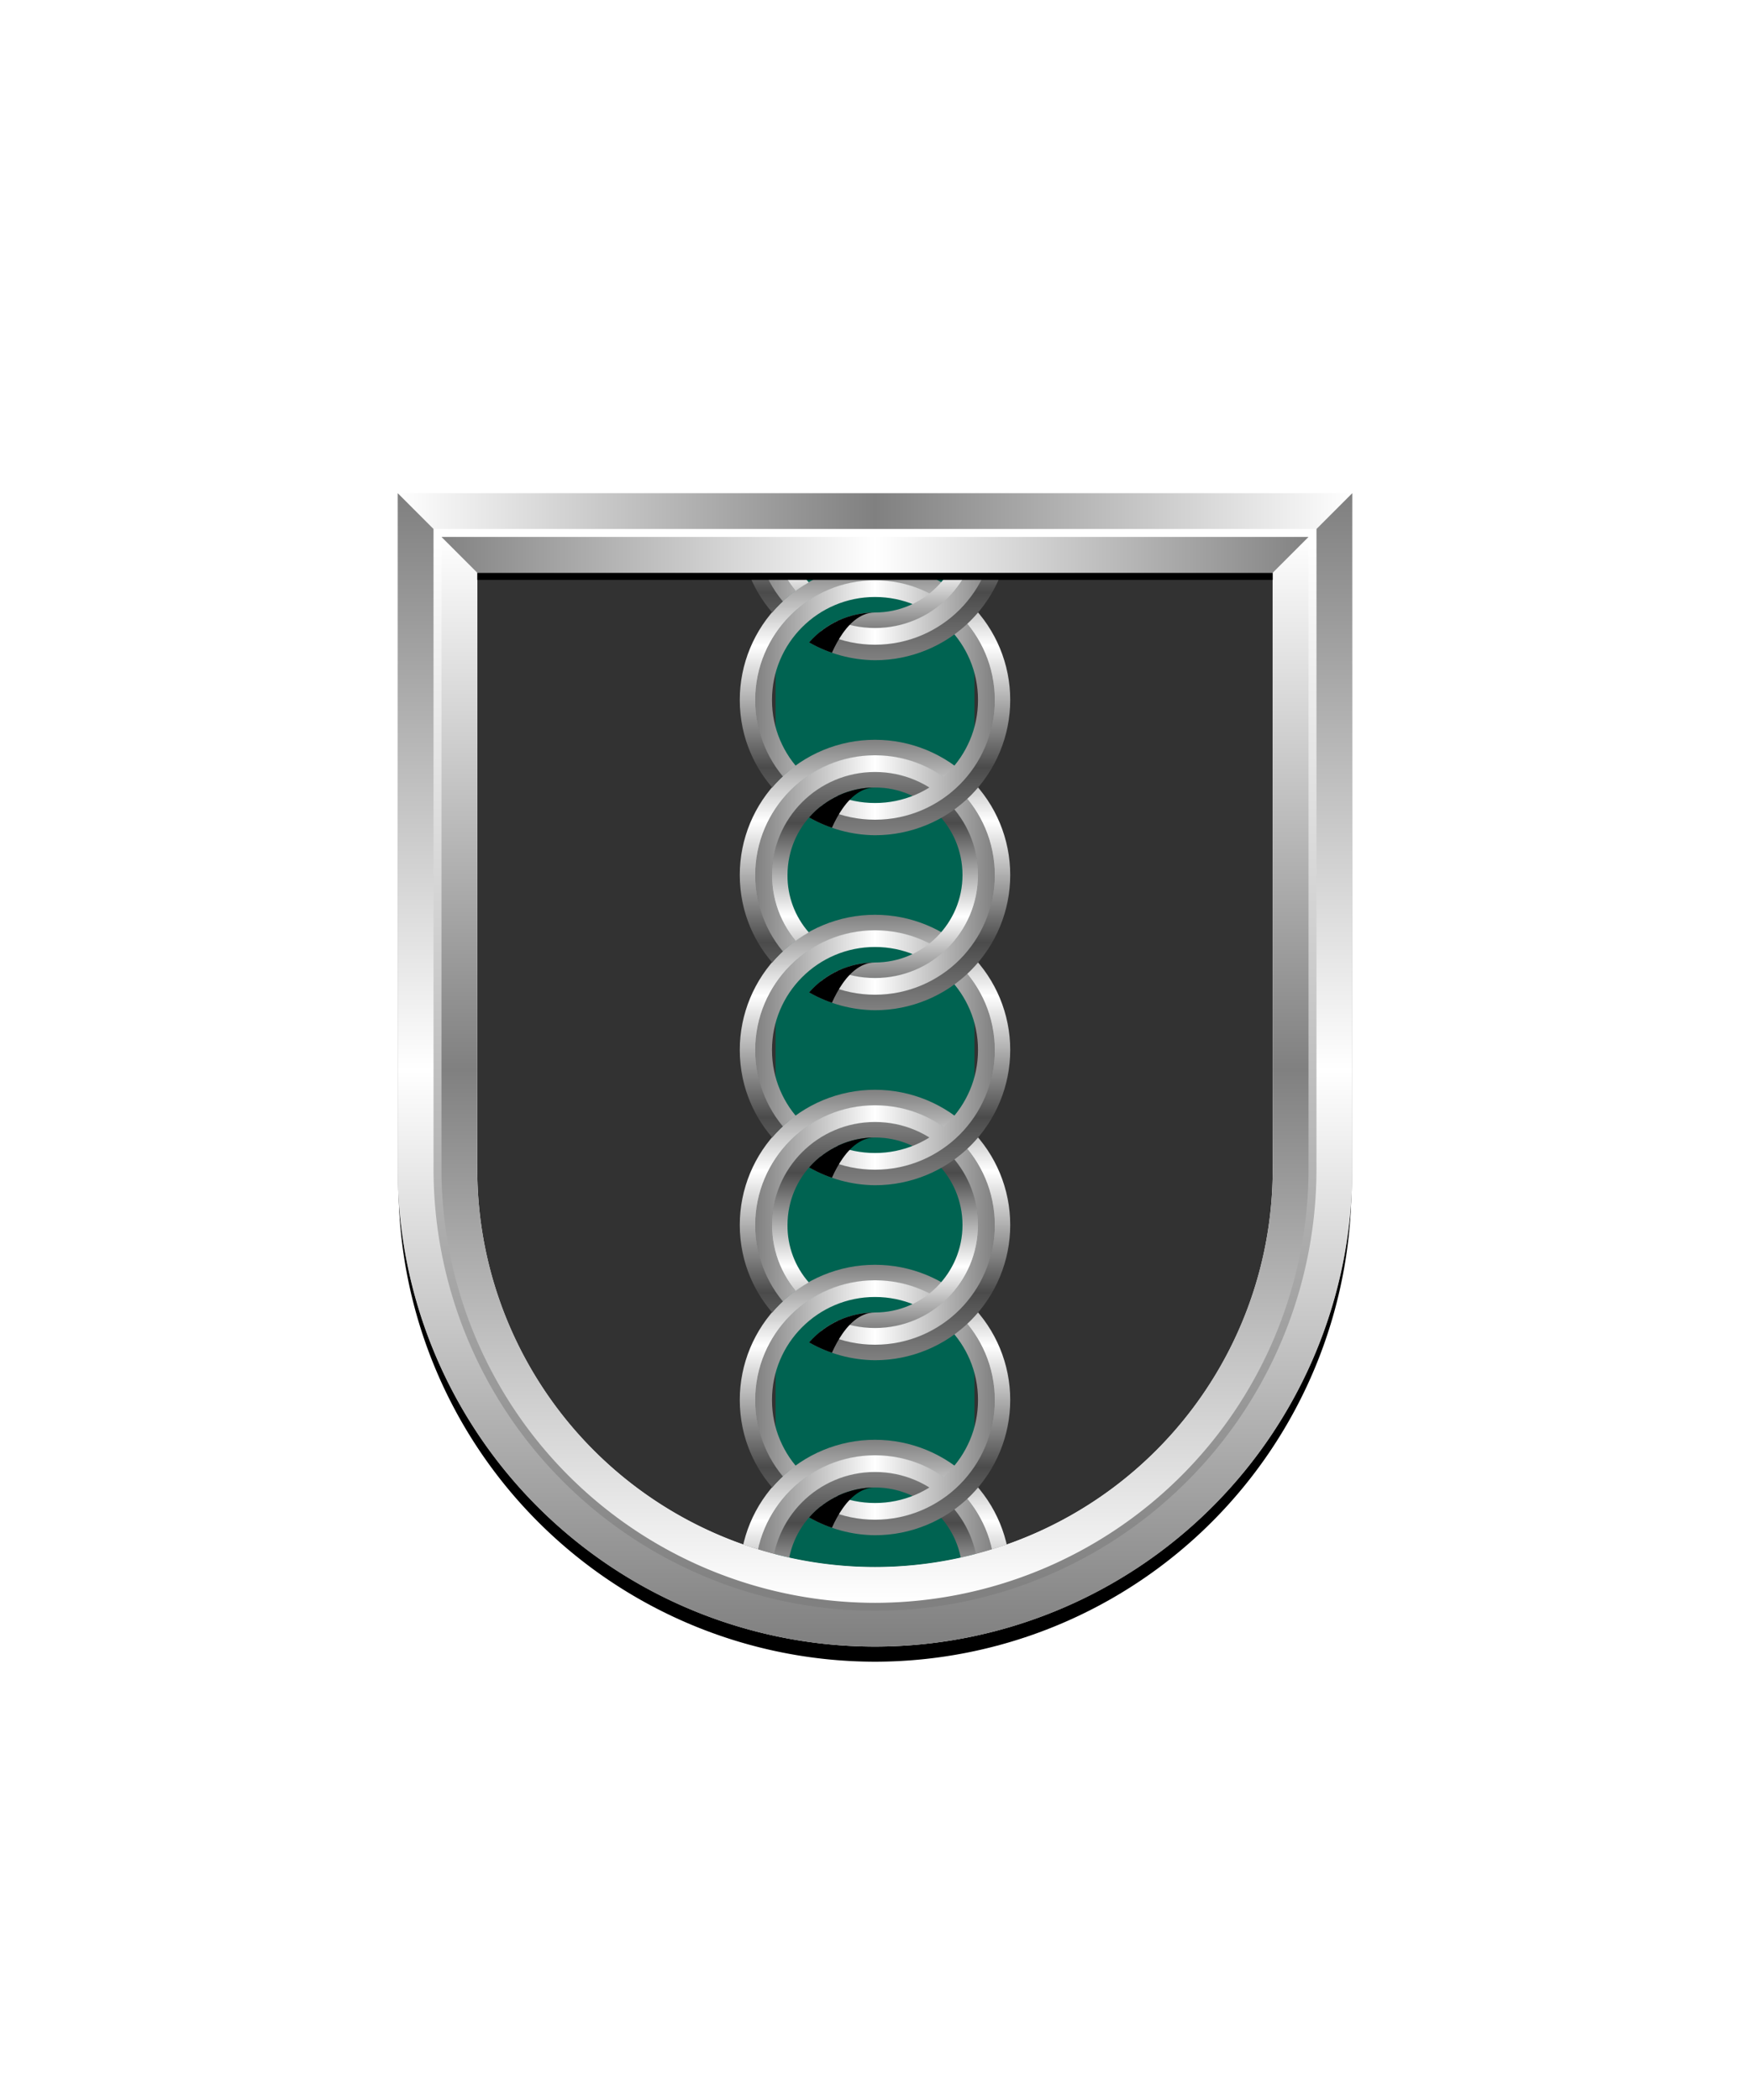
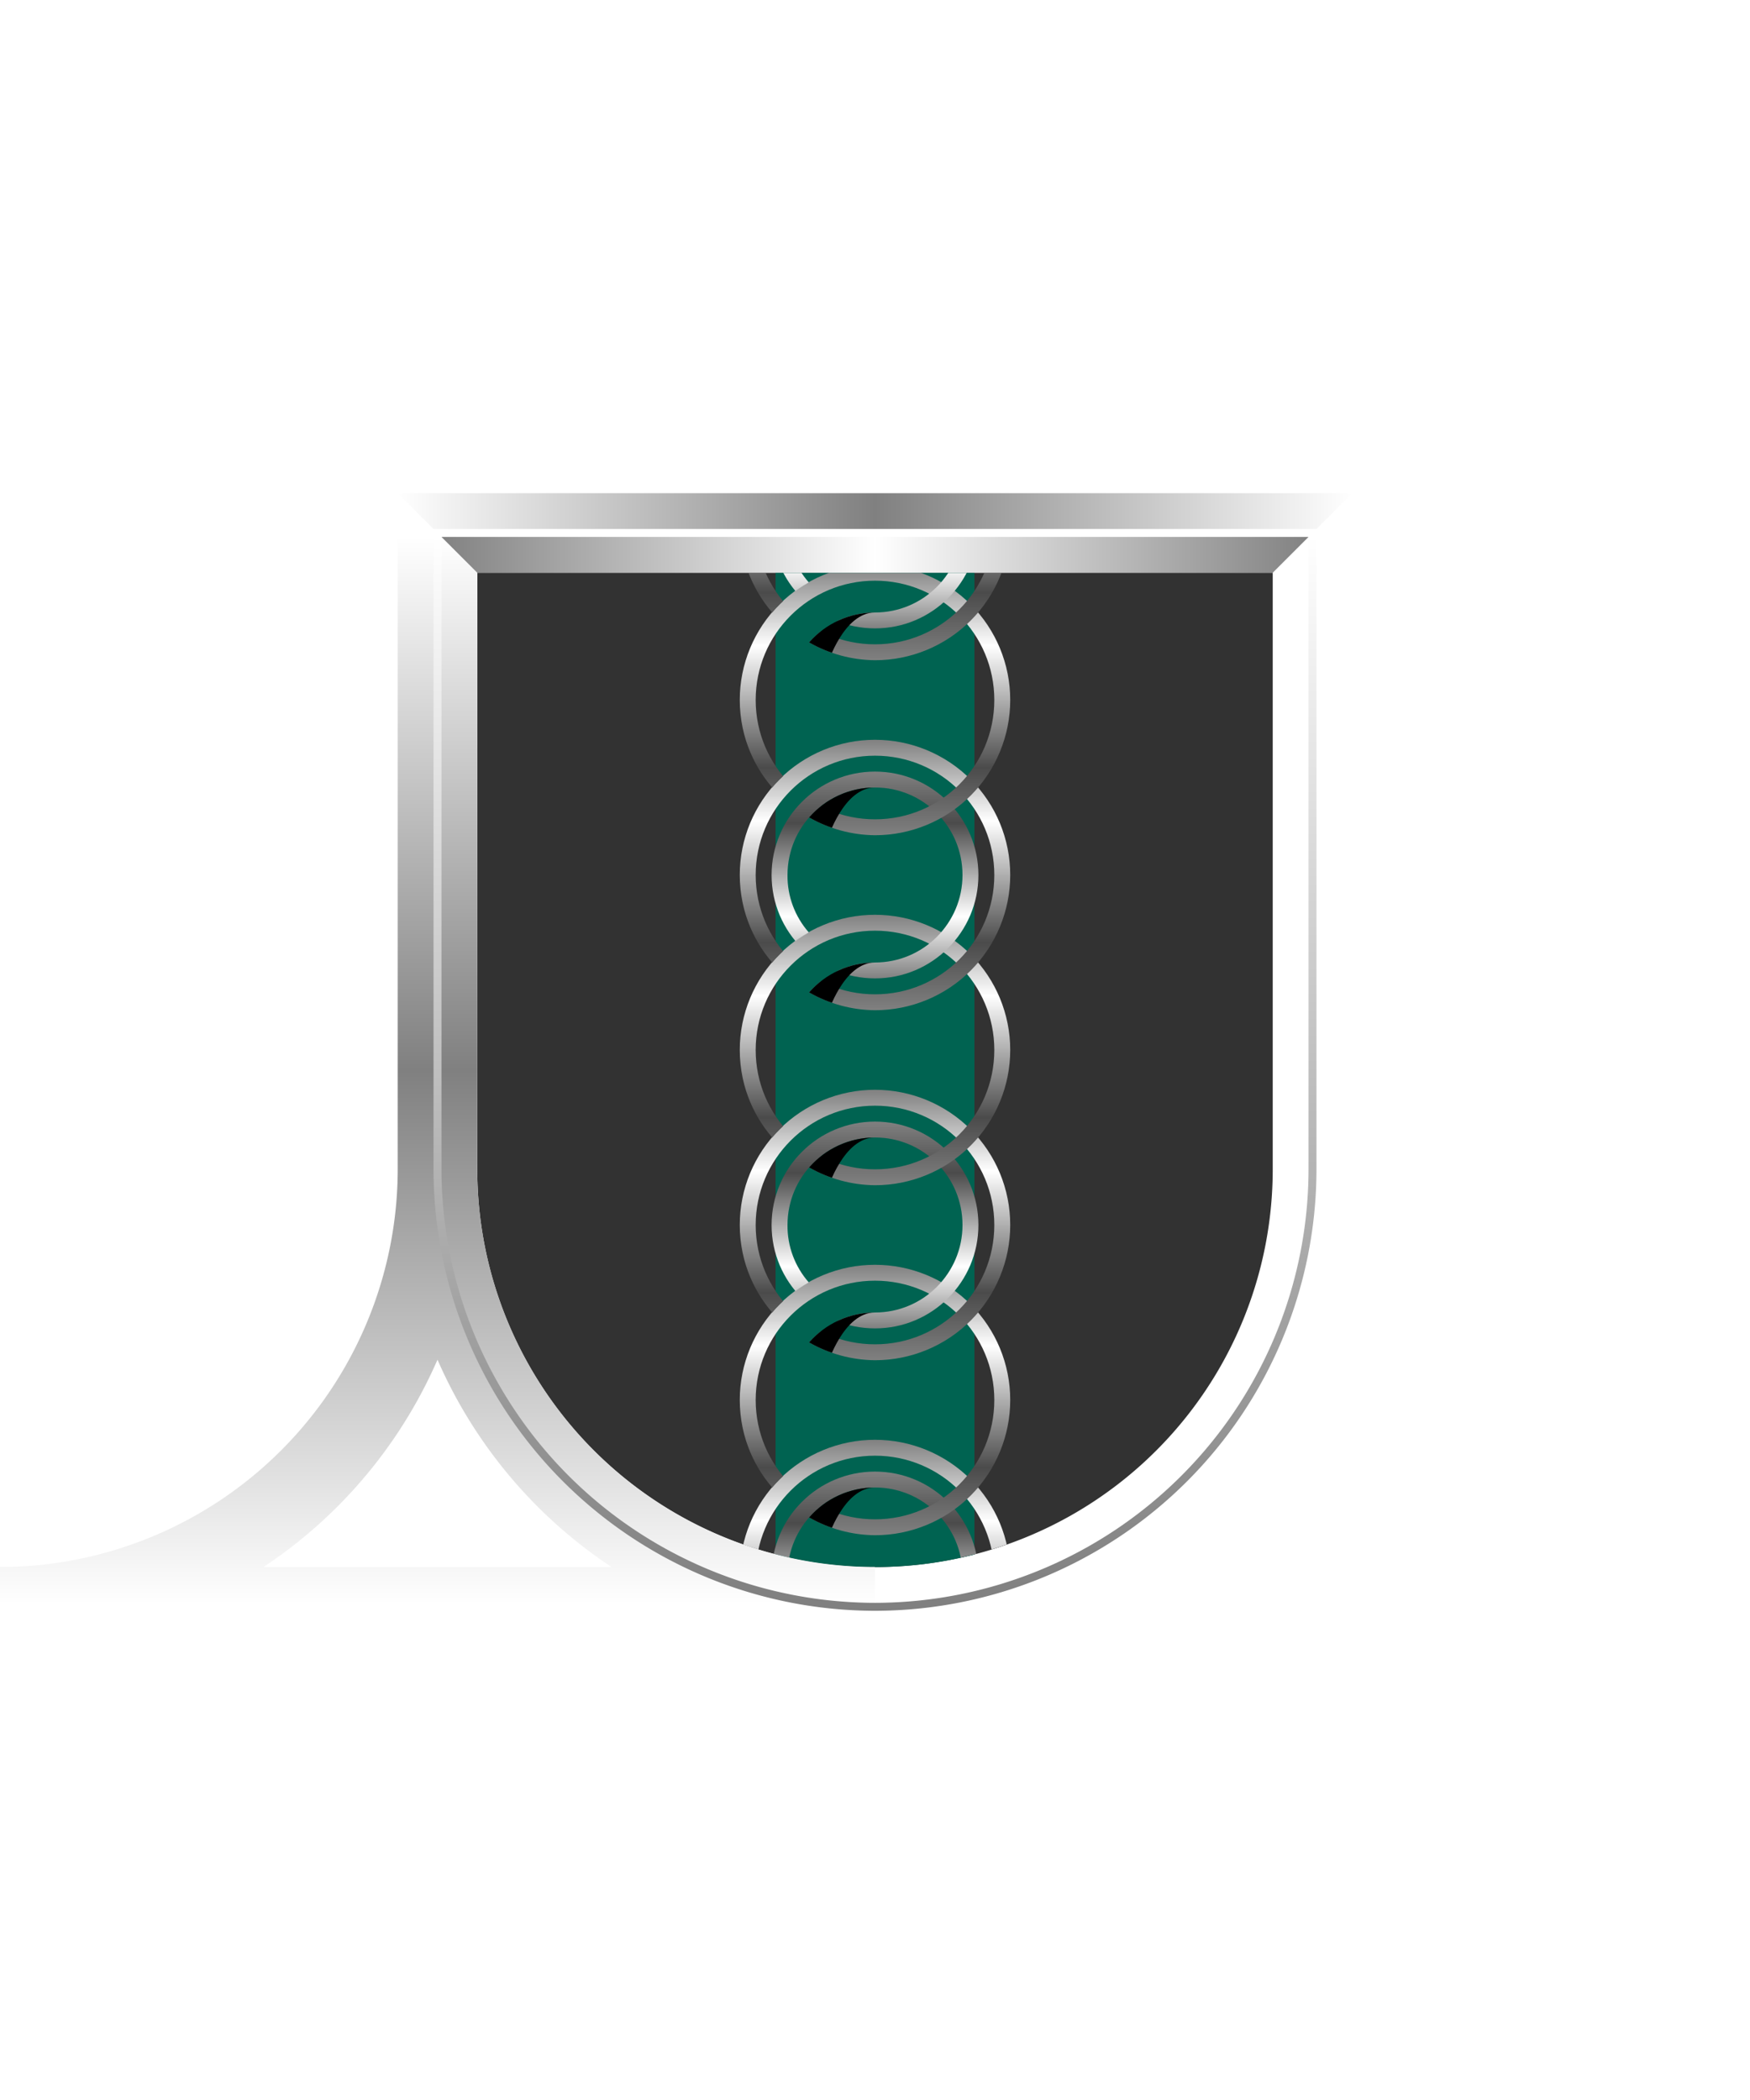
<svg xmlns="http://www.w3.org/2000/svg" xmlns:xlink="http://www.w3.org/1999/xlink" viewBox="0 0 220 264">
  <path d="M60 72v75a50 50 0 0 0 50 50 50 50 0 0 0 50-50V72Z" fill="#323232" />
  <path d="M122.5 72h-25v123.425A50.102 50.102 0 0 0 110 197a50.102 50.102 0 0 0 12.5-1.575V72Z" fill="#006351" />
  <defs>
    <clipPath id="h105-a">
      <path d="M17,0A17,17,0,0,0,0,17,16.75,16.75,0,0,0,4.08,28a16.94,16.94,0,0,1,4.6-3.78A10.75,10.75,0,0,1,6,17,11,11,0,1,1,17,28a11,11,0,0,0-8.28,3.76A17,17,0,0,0,17,34,17,17,0,0,0,17,0Z" fill="none" />
    </clipPath>
    <linearGradient gradientUnits="userSpaceOnUse" id="h105-b" x1="17" x2="17" y2="34">
      <stop offset="0" stop-color="gray" />
      <stop offset="0.3" stop-color="#fff" />
      <stop offset="0.75" stop-color="#4b4b4b" />
      <stop offset="1" stop-color="gray" />
    </linearGradient>
    <linearGradient id="h105-c" x2="17" xlink:href="#h105-b" y1="30" y2="4" />
    <linearGradient gradientUnits="userSpaceOnUse" id="h105-d" x1="1.95" x2="32.05" y1="17" y2="17">
      <stop offset="0" stop-color="gray" />
      <stop offset="0.5" stop-color="#fff" />
      <stop offset="1" stop-color="gray" />
    </linearGradient>
    <clipPath id="h105-e">
      <path d="M160,72v75a50,50,0,0,1-100,0V72Z" fill="none" />
    </clipPath>
    <filter id="h105-f" name="shadow">
      <feDropShadow dx="0" dy="2" stdDeviation="0" />
    </filter>
    <symbol id="h105-g" viewBox="0 0 34 34.42">
      <g clip-path="url(#h105-a)">
        <circle cx="17" cy="17" fill="none" r="16" stroke="url(#h105-b)" stroke-width="2" />
        <circle cx="17" cy="17" fill="none" r="12" stroke="url(#h105-c)" stroke-width="2" />
-         <circle cx="17" cy="17" fill="none" r="14" stroke="url(#h105-d)" stroke-width="2.1" />
        <path d="M17,28c-3.94,0-5.94,6.42-5.94,6.42l-3.6-3.21S12.2,26.27,17,28Z" />
      </g>
    </symbol>
  </defs>
  <g clip-path="url(#h105-e)">
    <g filter="url(#h105-f)">
      <use height="34.42" transform="translate(93 181)" width="34" xlink:href="#h105-g" />
      <use height="34.42" transform="translate(93 159)" width="34" xlink:href="#h105-g" />
      <use height="34.42" transform="translate(93 137)" width="34" xlink:href="#h105-g" />
      <use height="34.42" transform="translate(93 115)" width="34" xlink:href="#h105-g" />
      <use height="34.42" transform="translate(93 93)" width="34" xlink:href="#h105-g" />
      <use height="34.42" transform="translate(93 71)" width="34" xlink:href="#h105-g" />
      <use height="34.42" transform="translate(93 49)" width="34" xlink:href="#h105-g" />
      <use height="34.42" transform="translate(93 27)" width="34" xlink:href="#h105-g" />
    </g>
  </g>
  <defs>
    <linearGradient id="fr0-a" x1="0" x2="0" y1="0" y2="1">
      <stop offset="0" stop-color="#fff" />
      <stop offset=".5" stop-color="gray" />
      <stop offset="1" stop-color="#fff" />
    </linearGradient>
    <linearGradient id="fr0-c" x1="0" x2="1" xlink:href="#fr0-a" y1="0" y2="0" />
    <linearGradient id="fr0-b" x1="0" x2="1" y1="0" y2="0">
      <stop offset="0" stop-color="gray" />
      <stop offset=".5" stop-color="#fff" />
      <stop offset="1" stop-color="gray" />
    </linearGradient>
    <linearGradient id="fr0-d" x1="0" x2="0" xlink:href="#fr0-b" y1="0" y2="1" />
    <linearGradient id="fr0-e" x1="0" x2="0" y1="1" y2="0">
      <stop offset="0" stop-color="gray" />
      <stop offset="1" stop-color="#fff" />
    </linearGradient>
  </defs>
-   <path d="M110 204a55.06 55.06 0 0 1-55-55V68h110v81a55.06 55.06 0 0 1-55 55Z" fill="none" stroke="#000" stroke-width="9.8" />
-   <path d="M110 202a55.06 55.06 0 0 1-55-55V67h110v80a55.06 55.06 0 0 1-55 55Z" fill="none" stroke="url(#fr0-a)" stroke-width="10" />
+   <path d="M110 202a55.06 55.06 0 0 1-55-55V67v80a55.06 55.06 0 0 1-55 55Z" fill="none" stroke="url(#fr0-a)" stroke-width="10" />
  <path d="M55 67h110l5-5H50Z" fill="url(#fr0-c)" />
  <path d="m55 67 5 5h100l5-5Z" fill="url(#fr0-b)" />
-   <path d="M165 67v80a55 55 0 0 1-110 0V67l-5-5v85a60 60 0 0 0 120 0V62Z" fill="url(#fr0-d)" />
  <path d="M110 202a55.06 55.06 0 0 1-55-55V67h110v80a55.06 55.06 0 0 1-55 55Z" fill="none" stroke="url(#fr0-e)" />
-   <path d="M0 0h220v264H0z" fill="none" />
</svg>